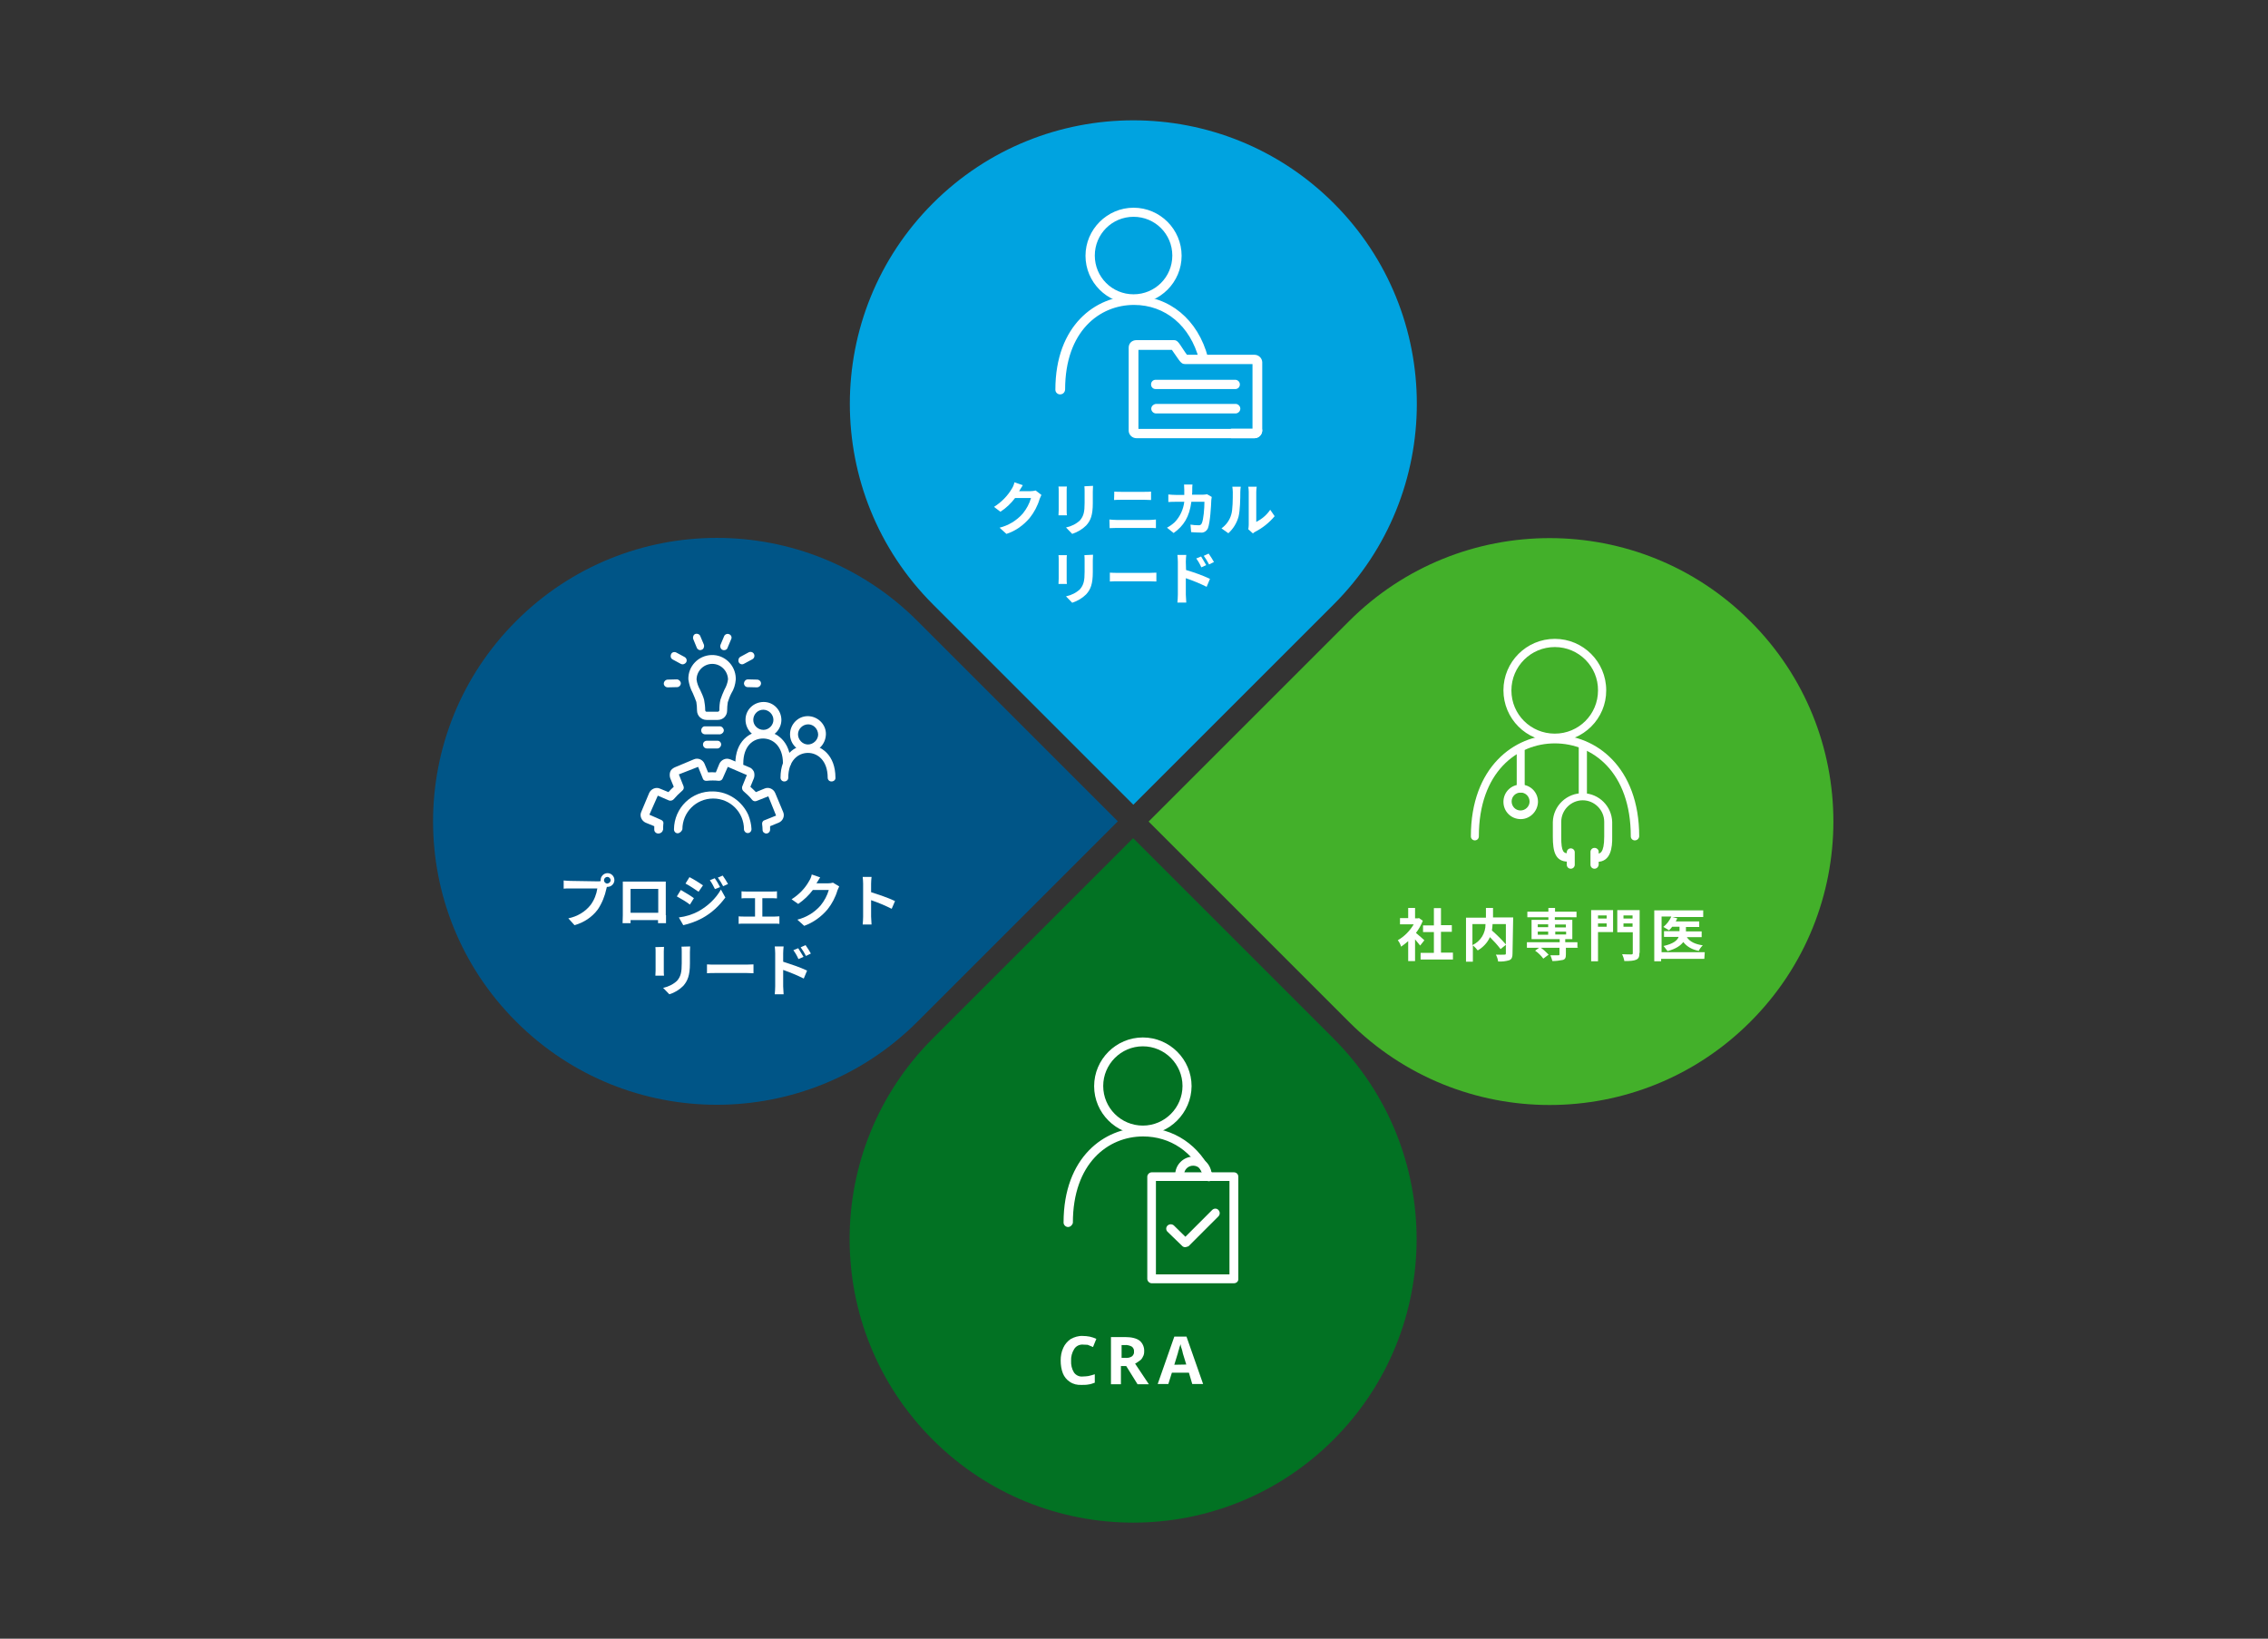
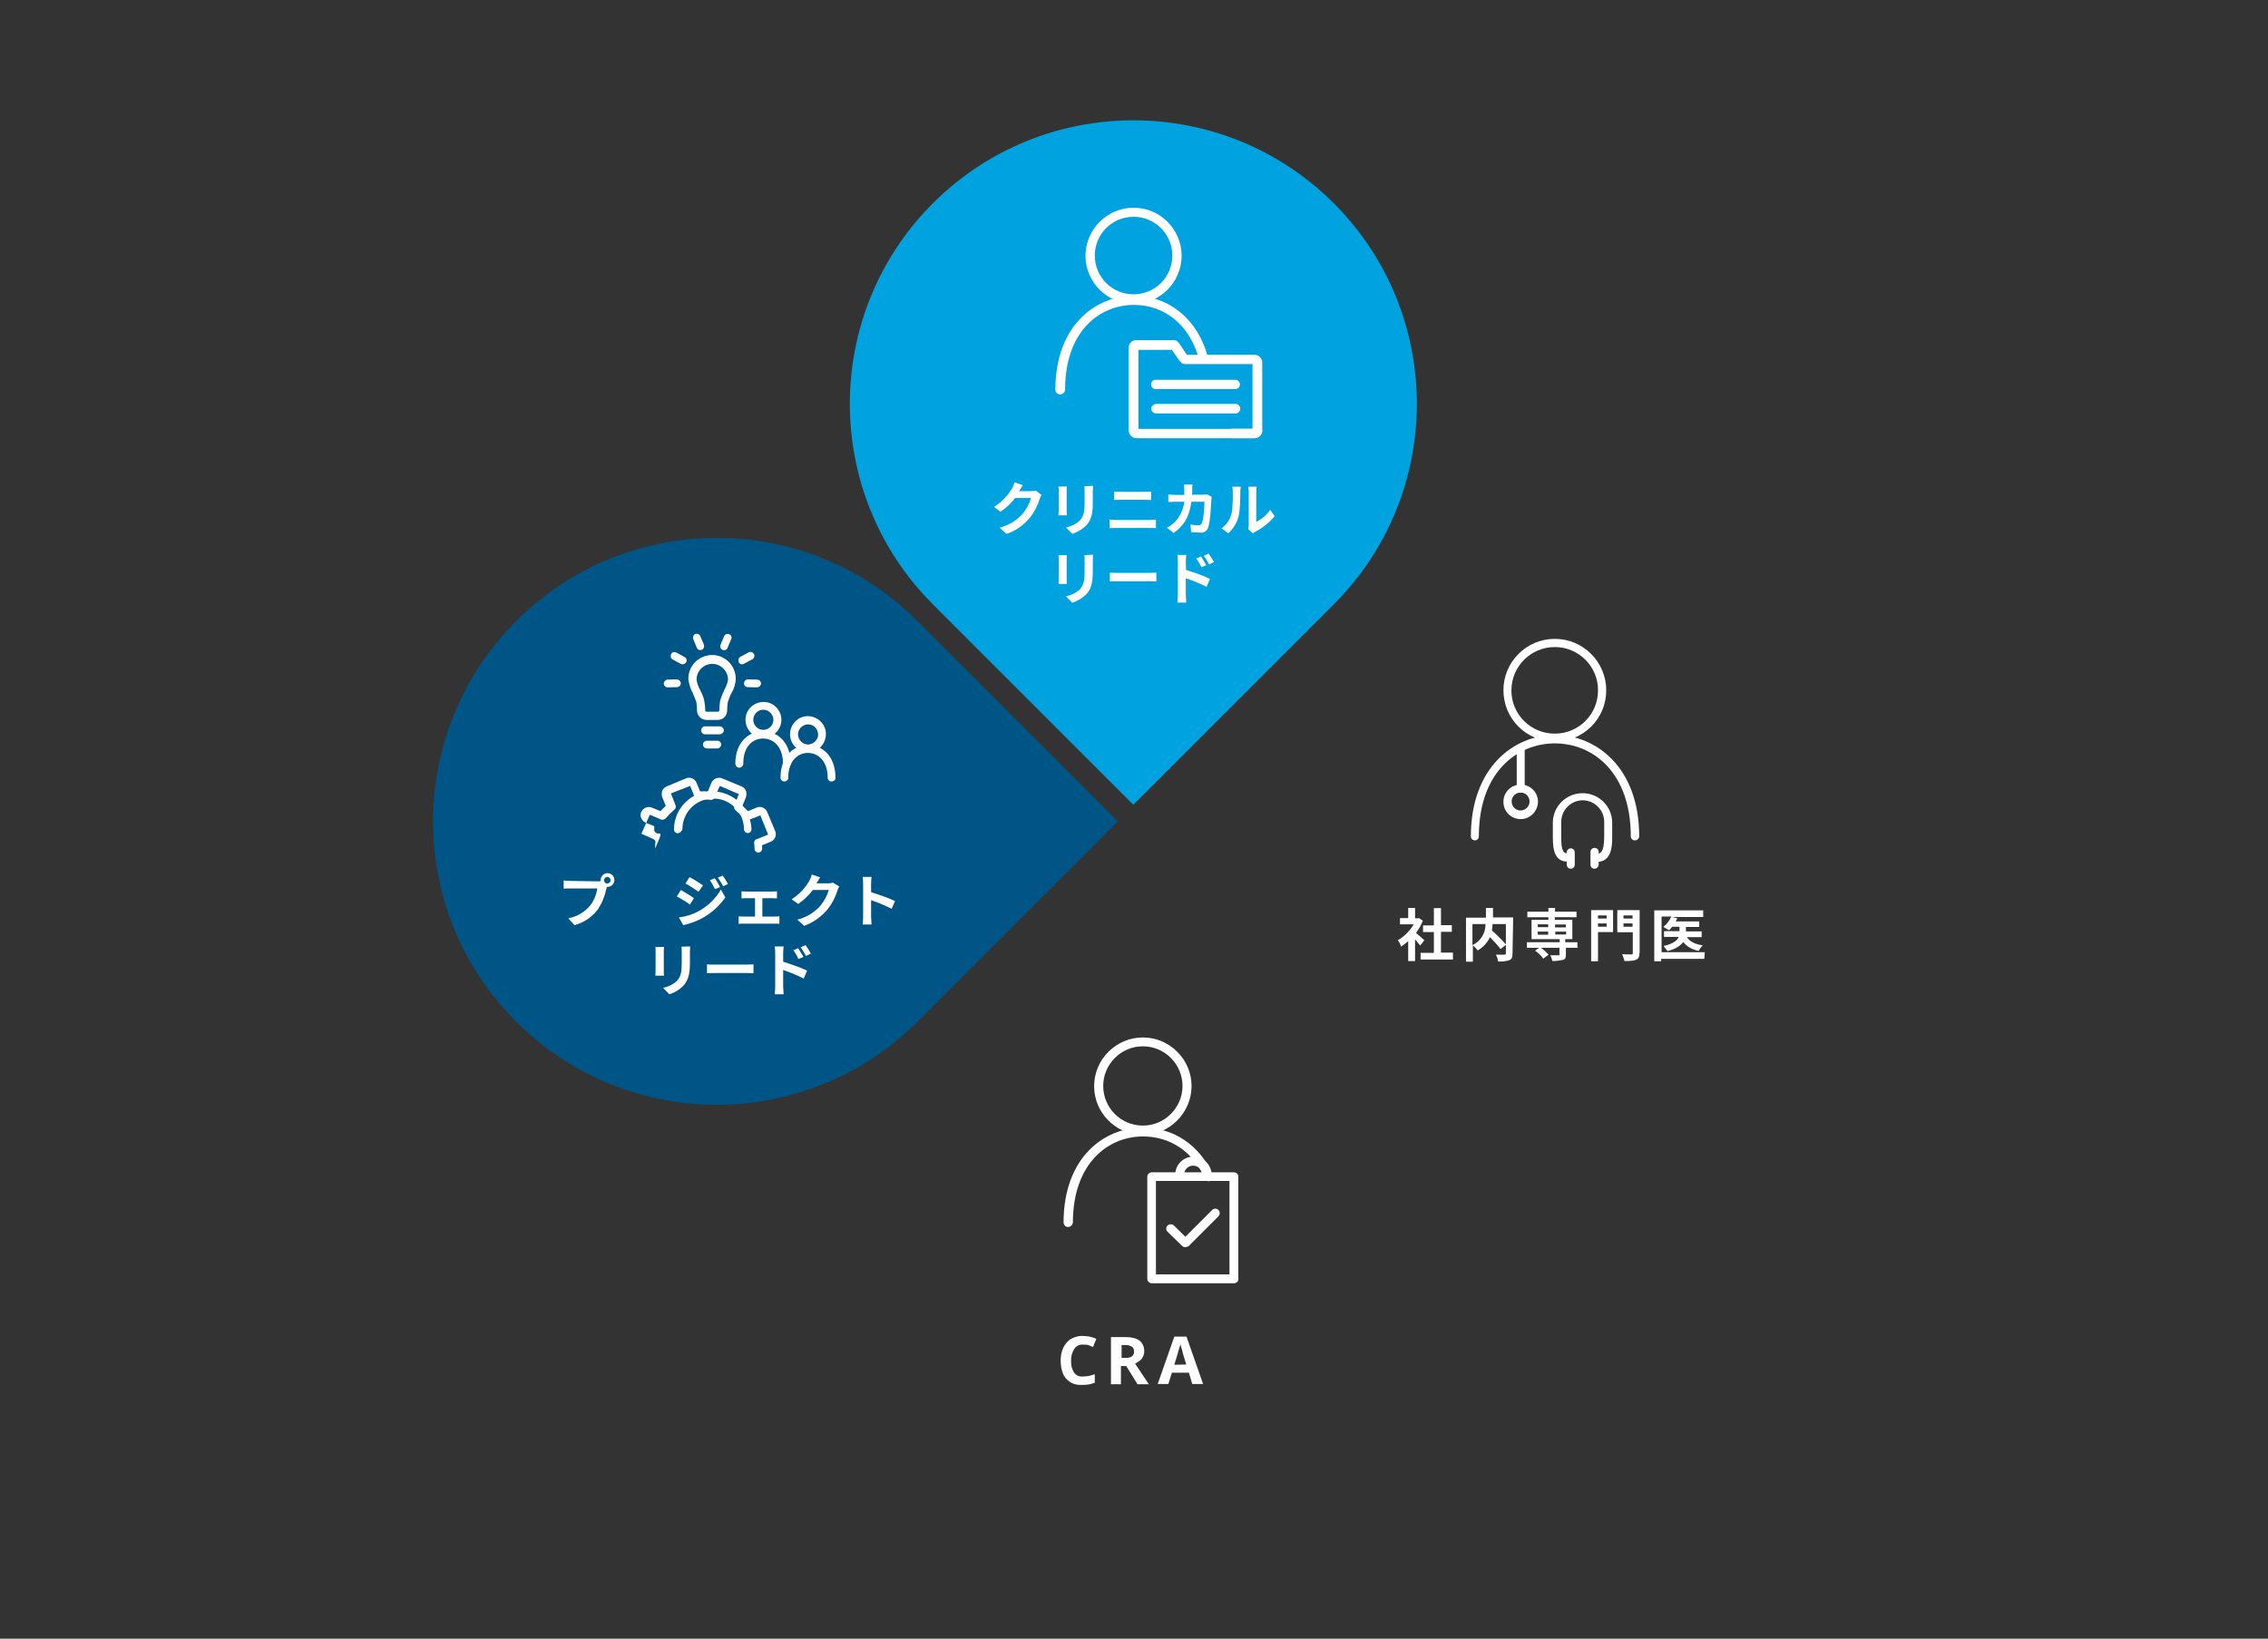
<svg xmlns="http://www.w3.org/2000/svg" version="1.1" id="レイヤー_1" x="0px" y="0px" viewBox="0 0 1024 740" style="enable-background:new 0 0 1024 740;" xml:space="preserve">
  <rect x="0" y="0" width="1024" height="740" fill="#333333" stroke="none" />
  <style type="text/css">
	.st0{fill:#027223;}
	.st1{fill:#00A3E0;}
	.st2{fill:#005587;}
	.st3{fill:#43B02A;}
	.st4{fill:#FFFFFF;}
</style>
  <g id="レイヤー_5">
-     <path class="st0" d="M421.1,650.1L421.1,650.1c-50-50-50-131.1,0-181.1l0,0l90.5-90.5l0,0l90.5,90.5c50,50,50,131.1,0,181.1l0,0   l0,0C552.2,700.1,471.1,700.1,421.1,650.1L421.1,650.1z" />
    <path class="st1" d="M602.2,91.8L602.2,91.8c50,50,50,131.1,0,181.1l0,0l-90.5,90.5l0,0l-90.5-90.5c-50-50-50-131.1,0-181.1l0,0   l0,0C471.1,41.9,552.2,41.8,602.2,91.8L602.2,91.8z" />
    <path class="st2" d="M233.1,280.4L233.1,280.4c50-50,131.1-50,181.1,0l0,0l90.5,90.5l0,0l-90.5,90.5c-50,50-131.1,50-181.1,0l0,0   C183,411.5,183,330.4,233.1,280.4L233.1,280.4z" />
-     <path class="st3" d="M790.2,461.5L790.2,461.5c-50,50-131.1,50-181.1,0l0,0L518.6,371l0,0l90.5-90.5c50-50,131.1-50,181.1,0l0,0   C840.3,330.4,840.3,411.5,790.2,461.5L790.2,461.5z" />
    <path class="st4" d="M702,334.9c-12.9,0-23.2-10.4-23.2-23.2s10.4-23.2,23.2-23.2s23.2,10.4,23.2,23.2l0,0   C725.3,324.5,714.8,334.9,702,334.9z M702,292.2c-10.8,0-19.6,8.7-19.6,19.6c0,10.8,8.7,19.5,19.6,19.5c10.8,0,19.5-8.7,19.5-19.5   C721.6,301,712.8,292.2,702,292.2L702,292.2z" />
    <path class="st4" d="M738.1,379.5c-1,0-1.8-0.8-1.8-1.8c0-29-17.2-42-34.3-42c-17,0-34.3,13-34.3,42c0,1-0.8,1.8-1.8,1.8   c-1,0-1.8-0.8-1.8-1.8c0-31.4,19.7-45.8,38-45.8s38,14.4,38,45.8C740,378.7,739.2,379.5,738.1,379.5z" />
    <path class="st4" d="M686.6,369.9c-4.3,0-7.8-3.4-7.8-7.8s3.5-7.8,7.8-7.8s7.8,3.4,7.8,7.8l0,0   C694.3,366.3,690.9,369.9,686.6,369.9z M686.6,357.9c-2.3,0-4.1,1.8-4.1,4c0,2.3,1.8,4.1,4,4.1c2.2,0,4.1-1.8,4.1-4l0,0   C690.6,359.7,688.8,357.9,686.6,357.9L686.6,357.9z" />
-     <path class="st4" d="M714.6,361.2c-1,0-1.8-0.8-1.8-1.8v-22.5c-0.1-1,0.7-2,1.7-2c1-0.1,2,0.7,2,1.7c0,0.1,0,0.2,0,0.3v22.5   C716.4,360.4,715.6,361.2,714.6,361.2z" />
    <path class="st4" d="M721.1,389.2c-1-0.1-1.8-1-1.7-2c0.1-0.9,0.8-1.6,1.7-1.7c1.1,0,3.2,0,3.2-7.7v-6.7c0-5.3-4.4-9.7-9.7-9.7   c-5.3,0-9.7,4.4-9.7,9.7v6.7c-0.1,7.4,1.4,7.5,3,7.5c1,0,1.8,0.9,1.8,2c0,1-0.8,1.8-1.8,1.8h-0.1c-5.6-0.1-6.7-4.6-6.7-11.2v-6.7   c0.2-7.4,6.4-13.2,13.8-13c7.1,0.2,12.8,5.9,13,13v6.7C728,382.7,727.3,389.2,721.1,389.2z" />
    <path class="st4" d="M719.9,392.3c-1,0-1.8-0.8-1.8-1.8l0,0v-5.6c-0.1-1,0.7-2,1.7-2c1-0.1,2,0.7,2,1.7c0,0.1,0,0.2,0,0.3v5.6   C721.7,391.5,720.9,392.3,719.9,392.3L719.9,392.3z" />
    <path class="st4" d="M709.2,392.3c-1,0-1.8-0.8-1.8-1.8v-5.6c0-1,0.8-1.8,1.8-1.8c1,0,1.8,0.8,1.8,1.8v5.6   C711,391.5,710.2,392.3,709.2,392.3z" />
    <path class="st4" d="M686.6,357.9c-1,0-1.8-0.8-1.8-1.8l0,0v-17.1c0-1,0.8-1.8,1.8-1.8c1,0,1.8,0.8,1.8,1.8v17.1   C688.5,357.1,687.7,357.9,686.6,357.9z" />
    <path class="st4" d="M535.1,563.2c-0.6,0-1-0.2-1.4-0.6l-6.6-6.4c-0.8-0.8-0.7-2.1,0.1-2.8c0.8-0.7,2-0.7,2.8,0l5.2,5.1l12.1-12.1   c0.8-0.8,2.1-0.8,2.8,0c0.8,0.8,0.8,2.1,0,2.9l-13.5,13.5C536.1,562.9,535.6,563.2,535.1,563.2z" />
    <path class="st4" d="M557.1,579.5H520c-1,0-2-0.9-2-2l0,0v-46.1c0-1,0.9-2,2-2l0,0h37.1c1.2,0,2,0.9,2,2l0,0v46.1   C559.2,578.6,558.3,579.5,557.1,579.5L557.1,579.5z M521.9,575.5h33.2v-42.2h-33.2V575.5z" />
    <path class="st4" d="M516,512.5c-12.1,0-22-9.9-22-22c0-12.1,9.9-22,22-22s22,9.9,22,22C537.9,502.6,528,512.5,516,512.5L516,512.5   z M516,472.5c-9.9,0-17.9,8.1-17.9,17.9c0,9.9,8,17.9,17.9,17.9c9.9,0,17.9-8.1,17.9-17.9l0,0C533.9,480.6,525.9,472.5,516,472.5z" />
    <path class="st4" d="M482.2,554.1c-1,0-2-0.9-2-2l0,0c0-29.6,18.5-42.9,35.8-42.9c13.9,0,25.8,8,31.6,21.4c0.5,1,0.1,2.2-0.9,2.6   c-1,0.5-2.2,0.1-2.6-0.9c0,0,0-0.1-0.1-0.1c-5.2-12-15.6-19-27.9-19c-15.8,0-31.7,12.1-31.7,39   C484.2,553.2,483.3,554.1,482.2,554.1C482.3,554.1,482.3,554.1,482.2,554.1z" />
    <path class="st4" d="M544.7,533.3h-0.2c-1-0.1-1.8-1.2-1.7-2.2c0-0.2,0-0.3,0-0.6c0-2.3-1.8-4.1-4.1-4.1s-4.1,1.8-4.1,4.1   c0,1.2-0.9,2-2,2c-1.2,0-2-0.9-2-2c0-4.5,3.7-8.2,8.2-8.2c4.5,0,8.2,3.7,8.2,8.2c0,0.3,0,0.7-0.1,1.2   C546.4,532.5,545.6,533.3,544.7,533.3z" />
    <path class="st4" d="M557.7,175.7h-35.9c-1.2,0-2.1-0.9-2.1-2.1s0.9-2.1,2.1-2.1h35.9c1.1,0,2.1,0.9,2.1,2.1   S558.9,175.7,557.7,175.7z" />
    <path class="st4" d="M557.7,186.7h-35.9c-1.2-0.1-2.1-1.2-2-2.3c0.1-1,0.9-1.8,2-2h35.9c1.1-0.1,2.2,0.8,2.3,2   c0.1,1.1-0.8,2.2-2,2.3C557.9,186.7,557.8,186.7,557.7,186.7z" />
    <path class="st4" d="M511.8,137.2c-12,0-21.7-9.8-21.7-21.7s9.8-21.7,21.7-21.7c12,0,21.7,9.8,21.7,21.7S523.8,137.2,511.8,137.2z    M511.8,97.9c-9.7,0-17.5,7.8-17.5,17.5s7.8,17.5,17.5,17.5c9.7,0,17.5-7.8,17.5-17.5l0,0C529.3,105.7,521.5,97.9,511.8,97.9   L511.8,97.9L511.8,97.9z" />
    <path class="st4" d="M478.6,178.1c-1.1,0-2.1-0.9-2.1-2.1c0-29.2,18.3-42.4,35.3-42.4c16.2,0,29.1,10.7,33.6,27.8   c0.3,1.1-0.3,2.3-1.5,2.5c-1.2,0.2-2.3-0.3-2.5-1.5c-4-15.3-15.3-24.7-29.4-24.7c-15.5,0-31.1,11.8-31.1,38.2   C480.8,177.2,479.9,178.1,478.6,178.1L478.6,178.1z" />
    <path class="st4" d="M566.3,197.9h-53.1c-2,0-3.5-1.5-3.6-3.3c0,0,0,0,0-0.1V157c0-2,1.5-3.4,3.5-3.4c0,0,0,0,0.1,0H530   c1.5,0,2.1,0.9,4.3,4.3c0.5,0.7,1.1,1.7,1.6,2.3h30.4c2,0,3.5,1.5,3.6,3.3c0,0,0,0,0,0.1v30.9C569.8,196.4,568.3,197.9,566.3,197.9   L566.3,197.9z M514,193.7h51.5v-29.3h-30.5c-1.5,0-2.1-0.9-4.3-4.1c-0.5-0.7-1.2-1.7-1.6-2.3H514L514,193.7L514,193.7z" />
    <path class="st4" d="M566.3,197.9H556c-1.1-0.1-2.1-1.2-2-2.3c0.1-1,0.9-1.8,2-2h9.8c0.5-1,1.7-1.6,2.8-1.1c0.8,0.3,1.3,1.1,1.3,2   C569.8,196.4,568.2,197.9,566.3,197.9L566.3,197.9z" />
    <path class="st4" d="M269.7,398c0.5,0,1,0,1.5-0.1c0-0.1,0-0.3,0-0.5c0-1.7,1.4-3.1,3.1-3.1c1.7,0,3.1,1.4,3.1,3.1   s-1.4,3.1-3.1,3.1l0,0c-0.1,0-0.2,0-0.3,0l-0.2,0.8c-0.7,3.3-2,6.6-3.9,9.4c-2.6,3.5-6.3,5.9-10.5,7.1l-2.8-3.1   c4-0.8,7.6-2.9,10.1-6.1c1.6-2.2,2.6-4.7,3-7.4h-12.1c-1.1,0-2.4,0-3.1,0.1v-3.7c1,0.1,2.1,0.2,3.1,0.2L269.7,398z M275.7,397.5   c0-0.8-0.7-1.5-1.5-1.5s-1.5,0.7-1.5,1.5s0.7,1.5,1.5,1.5l0,0C275,398.9,275.7,398.3,275.7,397.5z" />
-     <path class="st4" d="M300.7,413.3c0,1,0,3.4,0,3.6h-3.6v-1.4h-12.4v1.4h-3.6c0-0.1,0.1-2.4,0.1-3.6v-12.7c0-0.7,0-1.7,0-2.5   c1,0,2.1,0,2.8,0h14.1c0.7,0,1.6,0,2.5,0c0,0.8,0,1.7,0,2.5V413.3z M284.7,401.4v10.8h12.5v-10.8H284.7z" />
    <path class="st4" d="M313.3,405.6l-1.8,2.9c-1.8-1.4-3.8-2.5-5.9-3.7l1.8-2.9C309.2,402.9,312.1,404.7,313.3,405.6z M315.4,411.5   c4.1-2.3,7.7-5.6,10.1-9.8l2,3.6c-2.8,3.8-6.2,7-10.4,9.3c-2.8,1.5-5.6,2.5-8.6,3.2l-2-3.5C309.7,413.9,312.6,413,315.4,411.5z    M317.4,399.8l-2,2.9c-1.5-1-4.1-2.8-5.9-3.7l1.8-2.9C313.1,397,316,398.8,317.4,399.8z M325.1,400.6l-2.3,0.9   c-0.7-1.4-1.4-2.8-2.3-4l2.2-0.9C323.6,397.8,324.4,399.2,325.1,400.6z M328.7,399.2l-2.2,1c-0.7-1.4-1.5-2.6-2.4-3.9l2.2-0.9   C327.1,396.5,327.9,397.8,328.7,399.2L328.7,399.2z" />
    <path class="st4" d="M349.9,413.9c0.7,0,1.5-0.1,2-0.1v3.4c-0.7-0.1-1.3-0.1-2-0.1h-14.3c-0.7,0-1.4,0-2.1,0.1v-3.4   c0.7,0.1,1.5,0.1,2.1,0.1h5.3v-8.3h-4c-0.6,0-1.5,0-2.1,0.1v-3.2c0.7,0.1,1.4,0.1,2.1,0.1h11.8c0.7,0,1.4,0,2.1-0.1v3.2   c-0.7,0-1.5-0.1-2.1-0.1h-4.5v8.3H349.9z" />
    <path class="st4" d="M378.9,400.3c-0.3,0.6-0.6,1.3-0.8,1.8c-0.9,3.1-2.5,6.1-4.5,8.6c-2.8,3.3-6.4,5.9-10.5,7.4l-3.1-2.8   c4-1,7.7-3.2,10.5-6.4c1.7-2.1,3-4.5,3.7-7h-7.2c-1.8,2.4-4,4.5-6.6,6.3l-3-2.1c3.3-2.1,6.1-4.9,8-8.4c0.5-0.8,0.9-1.7,1.1-2.8   l3.8,1.3c-0.6,0.9-1.3,2.1-1.6,2.6l-0.1,0.1h5.2c0.8,0,1.5-0.1,2.3-0.3L378.9,400.3z" />
    <path class="st4" d="M402.6,410.4c-3-1.5-6.1-2.8-9.3-3.9v7.4c0,0.7,0.1,2.5,0.2,3.6h-4c0.1-1.1,0.2-2.4,0.2-3.6v-14.8   c0-1-0.1-2.1-0.2-3.1h4c-0.1,1-0.2,2.1-0.2,3.1v3.8c3.7,1.2,7.4,2.4,10.8,4L402.6,410.4z" />
    <path class="st4" d="M299.8,427.6c0,0.6-0.1,1.1-0.1,2v8.7c0,0.7,0,1.6,0.1,2.3h-3.9c0-0.5,0.1-1.5,0.1-2.3v-8.6c0-0.7,0-1.3-0.1-2   L299.8,427.6z M311.6,427.4c0,0.7-0.1,1.6-0.1,2.5v5.2c0,5.5-1.1,7.9-3,10.1c-1.7,1.7-3.9,3.1-6.3,3.8l-2.8-2.9   c2.4-0.5,4.6-1.6,6.3-3.2c1.7-2,2.1-3.9,2.1-7.9V430c0-0.9,0-1.7-0.1-2.5L311.6,427.4z" />
    <path class="st4" d="M319.1,435.5c0.9,0.1,2.9,0.1,4.1,0.1h14c1.1,0,2.4-0.1,3-0.1v4c-0.6,0-2-0.1-3-0.1h-13.9   c-1.5,0-3.2,0-4.1,0.1v-4H319.1z" />
    <path class="st4" d="M353.6,434.3c3.7,1.2,7.4,2.4,10.8,4l-1.5,3.6c-3-1.5-6.2-2.8-9.3-3.9v7.4c0,0.7,0.1,2.5,0.2,3.6h-4   c0.1-1.1,0.2-2.4,0.2-3.6v-14.9c0-1-0.1-2.1-0.2-3.1h4c-0.1,1-0.2,2.1-0.2,3.1V434.3z M360.5,433.1c-0.6-1.4-1.4-2.8-2.3-4l2.2-0.9   c0.7,1.1,1.7,2.8,2.4,3.9L360.5,433.1z M363.9,431.7c-0.7-1.4-1.5-2.6-2.4-3.9l2.2-1c0.9,1.3,1.7,2.5,2.4,3.8L363.9,431.7z" />
    <path class="st4" d="M641.2,427c-0.6-0.7-1.4-1.7-2.3-2.8v9.8h-3.1v-9c-1,0.9-2.1,1.7-3.2,2.5c-0.3-1-0.8-2.1-1.5-2.9   c3-1.7,5.5-4.3,7.2-7.2h-6.2v-2.8h3.7V410h3.1v4.7h1.2l0.6-0.1l1.7,1.2c-0.8,2-1.8,3.8-3.1,5.5c1.3,1,3.2,2.8,3.8,3.3L641.2,427z    M656,430.3v3h-14.6v-3h6v-9.4h-4.9v-3h4.9v-7.8h3.2v7.7h4.9v3h-4.9v9.4h5.4V430.3z" />
    <path class="st4" d="M682.9,430.6c0,1.6-0.3,2.5-1.4,3c-1.6,0.5-3.3,0.7-5.1,0.6c-0.1-1-0.5-2.1-1-3.1c1.5,0.1,3.2,0,3.8,0   s0.7-0.1,0.7-0.6v-13.2h-6c0,1-0.2,2-0.3,2.9c2.3,2,4.4,4.1,6.4,6.4l-2.5,2c-1.5-2-3.1-3.7-4.8-5.4c-1.1,2.5-3.1,4.6-5.5,6   c-0.6-0.8-1.4-1.6-2.2-2.3v7.4h-3.1v-19.9h9V410h3.2v4.3h9.1L682.9,430.6z M664.8,426.8c3.7-1.7,6-5.5,5.9-9.5h-5.9V426.8z" />
    <path class="st4" d="M712.5,428H707v3c0,1.5-0.3,2.2-1.4,2.5c-1.5,0.3-3.1,0.5-4.7,0.5c-0.2-0.9-0.6-1.8-0.9-2.6c1.4,0,3,0,3.5,0   s0.6-0.1,0.6-0.5V428h-8.4c1.3,0.9,2.4,2,3.5,3.1l-2.4,1.8c-1-1.4-2.3-2.6-3.7-3.6l1.8-1.3h-5.5v-2.5h14.8v-1.4h-12.7v-8.7h7.6   v-1.2h-9.5v-2.5h9.5v-1.7h3v1.7h9.7v2.5H702v1.2h7.9v8.7h-3.2v1.4h5.5v2.4H712.5z M694.3,418.7h4.7v-1.3h-4.7V418.7z M694.3,422.1   h4.7v-1.4h-4.7V422.1z M702.1,417.5v1.3h4.9v-1.3H702.1z M707.1,420.7h-4.9v1.3h4.9V420.7z" />
    <path class="st4" d="M728.3,420.9h-6.8v13.2h-3.1V411h9.9L728.3,420.9L728.3,420.9z M721.5,413.4v1.4h3.9v-1.4H721.5z M725.4,418.4   V417h-3.9v1.5h3.9V418.4z M740.2,430.3c0,1.7-0.3,2.6-1.5,3.1c-1.1,0.5-2.8,0.6-5.3,0.6c-0.2-1.1-0.6-2.2-1-3.1   c1.6,0.1,3.6,0.1,4.1,0.1c0.6,0,0.7-0.1,0.7-0.7V421h-7v-10h10.1v19.3H740.2z M733,413.4v1.4h4.1v-1.4H733z M737.1,418.5V417H733   v1.5H737.1z" />
    <path class="st4" d="M769.5,433H750v1.1h-3.1v-23H769v3h-14l2.3,0.6c-0.2,0.5-0.5,0.9-0.7,1.4h10.6v2.5h-6v2h7.1v2.6h-6.7   c1.4,2.1,3.8,3.2,7.2,3.7c-0.8,0.8-1.4,1.6-1.8,2.5c-2.8-0.5-5.3-1.8-7-4c-1.2,1.6-3.3,3.1-7.1,4.1c-0.6-0.8-1.2-1.6-1.8-2.3   c4.4-1,6.2-2.5,6.8-4.1h-6.6v-2.6h7v-2H755c-0.5,0.6-0.9,1.2-1.5,1.6c-0.8-0.6-1.7-1-2.5-1.5c1.6-1.3,2.8-2.9,3.6-4.7h-4.4V430   h19.5L769.5,433z" />
    <path class="st4" d="M470.2,223.5c-0.3,0.6-0.6,1.3-0.8,1.8c-0.9,3.1-2.5,6.1-4.5,8.6c-2.8,3.3-6.4,5.9-10.5,7.2l-3.1-2.8   c4-1,7.7-3.2,10.5-6.4c1.7-2.1,3-4.5,3.7-7h-7.2c-1.8,2.4-4,4.5-6.6,6.2l-2.9-2.2c3.3-2.1,6.1-4.9,8.1-8.3c0.5-0.8,0.9-1.7,1.1-2.8   l3.8,1.3c-0.6,0.9-1.3,2.1-1.6,2.6l-0.1,0.1h5.2c0.8,0,1.5-0.1,2.3-0.3L470.2,223.5z" />
    <path class="st4" d="M481.7,219.7c-0.1,0.7-0.1,1.3-0.1,2v8.7c0,0.7,0,1.6,0.1,2.3h-3.8c0-0.5,0.1-1.5,0.1-2.3v-8.7   c0-0.7,0-1.3-0.1-2H481.7z M493.5,219.4c0,0.7-0.1,1.6-0.1,2.6v5.2c0,5.5-1,7.9-3,10.1c-1.7,1.7-3.9,3-6.3,3.8l-2.8-2.9   c2.4-0.5,4.6-1.6,6.3-3.2c1.7-2,2.1-3.9,2.1-7.9v-4.9c0-0.9,0-1.7-0.1-2.6L493.5,219.4z" />
    <path class="st4" d="M500.9,234.6c1,0.1,2.2,0.2,3.2,0.2H519c0.9,0,2-0.1,2.9-0.2v3.9c-0.9-0.1-2-0.1-2.9-0.1h-14.8   c-1,0-2.3,0.1-3.2,0.1L500.9,234.6L500.9,234.6z M503.1,222c0.9,0.1,2.2,0.1,3,0.1h10.7c0.9,0,2,0,2.9-0.1v3.8   c-0.8,0-2-0.1-2.9-0.1h-10.7c-1,0-2.2,0-3.1,0.1L503.1,222z" />
    <path class="st4" d="M547.1,224.4c-0.1,0.5-0.1,0.9-0.2,1.4c-0.1,2.8-0.5,10-1.5,12.7c-0.6,1.4-2,2.2-3.3,2c-1.5,0-3-0.1-4.3-0.2   l-0.3-3.4c1.2,0.2,2.4,0.3,3.6,0.3c0.7,0.1,1.3-0.3,1.5-0.9c0.8-1.6,1.2-6.8,1.2-9.7h-5.9c-0.9,6.9-3.5,10.9-8,14.1l-3-2.4   c1.3-0.7,2.4-1.5,3.5-2.5c2.4-2.5,3.9-5.8,4.3-9.2H531c-0.9,0-2.3,0-3.5,0.1v-3.4c1.1,0.1,2.4,0.2,3.5,0.2h3.7c0-0.7,0-1.5,0-2.3   c0-0.8-0.1-1.6-0.1-2.4h3.8c-0.1,0.6-0.1,1.7-0.1,2.3c0,0.8,0,1.6-0.1,2.3h4.8c0.7,0,1.3-0.1,2-0.2L547.1,224.4z" />
    <path class="st4" d="M551.5,238.6c2.1-1.5,3.7-3.7,4.4-6.2c0.7-2.2,0.7-7.1,0.7-10.2c0-0.8-0.1-1.6-0.2-2.4h3.8   c-0.1,0.8-0.2,1.5-0.2,2.3c0,3.1-0.1,8.5-0.8,11.2c-0.8,2.9-2.4,5.5-4.6,7.5L551.5,238.6z M563.6,239c0.1-0.6,0.2-1.3,0.2-2V222   c0-0.8-0.1-1.5-0.2-2.2h3.8c-0.1,0.8-0.2,1.5-0.2,2.3v13.6c2.5-1.3,4.7-3.1,6.3-5.5l2,2.9c-2.4,2.9-5.4,5.3-8.7,7   c-0.5,0.2-0.8,0.5-1.1,0.8L563.6,239z" />
    <path class="st4" d="M481.7,250.7c-0.1,0.7-0.1,1.3-0.1,2v8.7c0,0.7,0,1.6,0.1,2.3h-3.8c0-0.5,0.1-1.5,0.1-2.3v-8.7   c0-0.7,0-1.3-0.1-2H481.7z M493.5,250.5c0,0.7-0.1,1.6-0.1,2.6v5.2c0,5.5-1,7.9-3,10.1c-1.7,1.7-3.9,3-6.3,3.8l-2.8-2.9   c2.4-0.5,4.6-1.6,6.3-3.2c1.7-2,2.1-3.9,2.1-7.9v-4.9c0-0.9,0-1.7-0.1-2.6L493.5,250.5z" />
    <path class="st4" d="M501.1,258.6c0.9,0.1,2.9,0.1,4.1,0.1h13.9c1.2,0,2.4-0.1,3-0.1v4c-0.6,0-2-0.1-3-0.1h-13.9   c-1.5,0-3.2,0-4.1,0.1V258.6z" />
    <path class="st4" d="M535.5,257.4c3.7,1.1,7.4,2.4,10.8,4l-1.5,3.6c-3-1.5-6.2-2.8-9.4-3.9v7.4c0,0.7,0.1,2.5,0.2,3.6h-4   c0.1-1.1,0.2-2.4,0.2-3.6v-14.8c0-1-0.1-2.1-0.2-3.1h4c-0.1,1-0.2,2.1-0.2,3.1L535.5,257.4z M542.4,256.2c-0.6-1.4-1.4-2.8-2.3-4   l2.2-0.9c0.7,1.2,1.7,2.8,2.3,3.9L542.4,256.2z M545.9,254.9c-0.7-1.4-1.5-2.6-2.4-3.9l2.2-1c0.9,1.3,1.7,2.5,2.4,3.8L545.9,254.9z   " />
    <path class="st4" d="M488.9,607.2c-1.6-0.1-3.1,0.7-3.9,2c-1,1.6-1.5,3.5-1.4,5.3c-0.1,1.8,0.3,3.7,1.3,5.3c0.9,1.3,2.5,2,4,1.8   c0.9,0,1.7-0.1,2.5-0.2c0.9-0.2,2-0.5,2.9-0.8v3.8c-0.9,0.3-1.8,0.7-2.8,0.8c-1,0.2-2.1,0.2-3.1,0.2c-2,0.1-3.8-0.3-5.4-1.4   c-1.4-0.9-2.5-2.3-3.1-3.8c-0.7-1.8-1-3.8-1-5.8c0-2,0.3-3.9,1.2-5.8c0.7-1.6,2-3,3.3-3.9c1.6-0.9,3.6-1.5,5.4-1.4   c1,0,2.2,0.1,3.2,0.3c1,0.2,2.1,0.6,3,1l-1.5,3.7c-0.8-0.3-1.6-0.7-2.4-1C490.5,607.3,489.7,607.2,488.9,607.2z" />
    <path class="st4" d="M508.1,603.8c2.9,0,5.1,0.6,6.4,1.6c1.4,1.1,2.2,3,2.1,4.8c0,0.9-0.1,1.7-0.6,2.5c-0.3,0.7-0.8,1.4-1.5,1.8   c-0.6,0.5-1.3,0.9-2,1.3l6.2,9.3h-5.1l-5.1-8.2h-2.4v8.2h-4.5v-21.3h6.3V603.8z M507.8,607.4h-1.4v5.8h1.5c1.2,0.1,2.3-0.1,3.2-0.7   c0.7-0.6,1-1.4,0.9-2.2c0.1-0.8-0.3-1.7-1-2.2C510.1,607.6,508.9,607.3,507.8,607.4z" />
    <path class="st4" d="M538.3,625l-1.5-5.1h-7.7l-1.6,5.1h-4.8l7.5-21.4h5.5l7.5,21.4H538.3z M535.6,616.2l-1.5-4.9   c-0.1-0.3-0.2-0.8-0.3-1.3c-0.1-0.5-0.3-1-0.5-1.6c-0.1-0.6-0.2-1-0.3-1.4c-0.1,0.3-0.2,0.9-0.5,1.5c-0.1,0.6-0.3,1.2-0.5,1.7   c-0.1,0.6-0.2,0.9-0.3,1.2l-1.5,4.9L535.6,616.2z" />
  </g>
  <g id="Icons">
    <path class="st4" d="M344.6,333.2c-4.5,0-8-3.7-8-8.2c0-4.5,3.7-8,8.2-8c4.5,0,8,3.7,8,8.2l0,0   C352.7,329.6,349.1,333.2,344.6,333.2 M344.6,320.5c-2.5,0-4.5,2.1-4.5,4.6c0,2.5,2.1,4.5,4.6,4.5c2.4,0,4.5-2.1,4.5-4.5   C349.2,322.6,347.1,320.5,344.6,320.5" />
    <path class="st4" d="M355.3,346.4c-1,0-1.8-0.8-1.8-1.7l0,0c0-7.7-4.5-11.2-9-11.2c-4.5,0-8.9,3.4-8.9,11.2c0.1,1-0.7,1.8-1.6,2   c-1,0.1-1.8-0.7-2-1.6c0-0.1,0-0.2,0-0.2c0-10.1,6.4-14.7,12.5-14.7c6.1,0,12.5,4.6,12.5,14.7C357.1,345.6,356.3,346.4,355.3,346.4   L355.3,346.4" />
    <path class="st4" d="M364.9,339.7c-4.5,0-8.2-3.6-8.2-8.1c0-4.5,3.6-8.2,8-8.2s8.2,3.6,8.2,8c0,0,0,0,0,0.1   C372.8,336.2,369.2,339.7,364.9,339.7 M364.9,327.1c-2.5,0-4.6,2.1-4.6,4.5c0,2.5,2.1,4.6,4.5,4.6s4.6-2.1,4.6-4.5l0,0   C369.3,329.1,367.3,327.1,364.9,327.1" />
    <path class="st4" d="M375.4,352.9c-1,0-1.7-0.8-1.7-1.7l0,0c0-7.7-4.5-11.2-8.9-11.2c-4.5,0-8.9,3.5-8.9,11.2c0,1-0.8,1.7-1.8,1.7   c-1,0-1.7-0.8-1.7-1.7c0-10.1,6.4-14.8,12.4-14.8c6,0,12.4,4.6,12.4,14.8C377.3,352.1,376.5,352.9,375.4,352.9L375.4,352.9" />
    <path class="st4" d="M323.9,338h-4.7c-1,0-1.8-0.8-1.8-1.8c0-1,0.8-1.7,1.8-1.7h4.7c1,0,1.7,0.8,1.7,1.7S324.8,338,323.9,338" />
    <path class="st4" d="M324.1,325.1H319c-2.3,0-4.3-1.8-4.3-4.3l0,0c0-1.3-0.1-2.5-0.3-3.8c-0.5-1.4-1-2.6-1.6-4c-1-1.8-1.7-4-2-6.2   c-0.2-5.9,4.5-10.8,10.4-11c5.9-0.2,10.8,4.5,11,10.4c0,0.2,0,0.5,0,0.7c-0.2,2.2-0.8,4.3-2,6.2c-0.7,1.3-1.1,2.6-1.6,4   c-0.2,1.3-0.3,2.5-0.3,3.8C328.3,323.3,326.4,325.1,324.1,325.1 M321.6,299.8c-3.9,0-7.1,3.2-7.1,7.1c0.2,1.6,0.8,3.2,1.6,4.6   c0.7,1.5,1.4,3,1.8,4.5c0.3,1.6,0.5,3.2,0.5,4.7c0,0.3,0.2,0.7,0.6,0.7l0,0h5.1c0.3,0,0.7-0.3,0.7-0.7c0-1.6,0.1-3.2,0.5-4.8   c0.5-1.5,1.1-3,1.8-4.5c0.8-1.4,1.4-3,1.6-4.6C328.6,303,325.5,299.8,321.6,299.8" />
    <path class="st4" d="M324.8,331.6h-6.6c-1-0.1-1.7-0.9-1.6-2c0.1-0.9,0.8-1.6,1.6-1.6h6.6c1-0.1,1.8,0.7,2,1.6c0.1,1-0.7,1.8-1.6,2   C324.9,331.6,324.9,331.6,324.8,331.6" />
    <path class="st4" d="M327,293.6c-0.2,0-0.5,0-0.7-0.1c-0.9-0.3-1.3-1.4-1-2.3l1.6-3.8c0.3-0.9,1.4-1.4,2.3-1   c0.9,0.3,1.4,1.4,0.9,2.3l-1.6,3.8C328.4,293.1,327.7,293.6,327,293.6" />
    <path class="st4" d="M341.7,310.4L341.7,310.4l-4.1-0.1c-1,0-1.7-0.8-1.7-1.8l0,0c0.1-0.9,0.8-1.7,1.8-1.7l4.1,0.1   c1,0,1.8,0.8,1.8,1.7S342.8,310.4,341.7,310.4" />
    <path class="st4" d="M335.1,300c-1,0-1.8-0.8-1.7-1.8c0-0.7,0.3-1.3,0.9-1.6l3.7-2c0.9-0.5,2-0.1,2.4,0.7c0.5,0.9,0.1,2-0.7,2.4   l0,0l-3.7,2C335.6,299.9,335.4,300,335.1,300" />
    <path class="st4" d="M316.2,293.6c-0.7,0-1.4-0.5-1.6-1.1l-1.6-3.9c-0.3-0.9,0.1-2,0.9-2.3c0.9-0.3,2,0.1,2.3,1l1.6,3.8   c0.3,0.9-0.1,2-0.9,2.3C316.7,293.5,316.4,293.5,316.2,293.6" />
    <path class="st4" d="M301.5,310.4c-1,0-1.8-0.8-1.8-1.7c0-0.9,0.8-1.8,1.8-1.8l4.1-0.1c0.9,0,1.7,0.8,1.8,1.7c0,1-0.8,1.8-1.7,1.8   l0,0L301.5,310.4L301.5,310.4z" />
    <path class="st4" d="M308.2,300c-0.3,0-0.6-0.1-0.8-0.2l-3.7-2c-0.9-0.5-1.1-1.5-0.7-2.4s1.5-1.2,2.4-0.7l3.7,2   c0.9,0.5,1.2,1.6,0.7,2.4C309.4,299.7,308.7,300,308.2,300" />
    <path class="st4" d="M306,376.3L306,376.3c-1,0-1.7-0.8-1.7-1.8l0,0c0.1-9.7,8-17.4,17.7-17.1c6.9,0.1,13.1,4.4,15.9,10.7   c0.8,2.1,1.3,4.1,1.4,6.3c0,1-0.7,1.8-1.7,1.8l0,0l0,0c-0.9,0-1.7-0.8-1.7-1.7c0-7.7-6.2-13.9-13.9-13.9s-13.9,6.2-13.9,13.9   C307.8,375.4,307,376.2,306,376.3" />
-     <path class="st4" d="M297.2,376.4L297.2,376.4c-1,0-1.8-0.8-1.8-1.7l0,0c0-0.6,0-1.1,0-1.6l-3.9-1.6c-1.8-0.8-2.8-3-2-4.8l3.6-8.6   c0.8-1.8,3-2.8,4.8-2l3.9,1.6c0.8-0.9,1.6-1.7,2.4-2.4l-1.6-3.9c-0.3-0.9-0.3-2,0-2.9c0.3-0.9,1.2-1.6,2.1-2l8.6-3.6   c1.8-0.8,4,0.1,4.8,2l1.6,3.9c1.1-0.1,2.3-0.1,3.5,0l1.6-3.9c0.8-1.8,3-2.8,4.8-2h0.1l8.6,3.6c0.9,0.3,1.6,1,2.1,2   c0.3,0.9,0.3,2,0,2.9l-1.6,3.9c0.9,0.8,1.7,1.6,2.5,2.4l3.9-1.6c1.8-0.8,4,0.1,4.8,2l3.6,8.6c0.8,1.8-0.1,4-2,4.8l-3.9,1.6   c0,0.6,0,1.1,0,1.6c0,0.9-0.8,1.7-1.7,1.7s-1.7-0.7-1.7-1.6v-0.1c0-0.9-0.1-1.7-0.2-2.5c-0.1-0.8,0.3-1.6,1.1-1.8l5.2-2.1l-3.5-8.7   l-5.3,2.1c-0.7,0.3-1.6,0.1-2.1-0.6c-1.1-1.4-2.4-2.6-3.8-3.8c-0.6-0.5-0.8-1.4-0.6-2.1l2.1-5.2l-8.6-3.7l-2.3,5.2   c-0.3,0.8-1,1.1-1.8,1.1c-1.7-0.2-3.6-0.2-5.4,0c-0.8,0.1-1.6-0.3-1.8-1.1l-2.1-5.2l-8.7,3.4l2.1,5.3c0.3,0.7,0.1,1.6-0.6,2.1   c-1.4,1.2-2.6,2.4-3.8,3.8c-0.5,0.6-1.4,0.8-2.1,0.6l-5.1-2.2l-3.8,8.6l5.2,2.3c0.8,0.3,1.3,1,1.1,1.8c-0.1,0.8-0.1,1.7-0.1,2.6   C299.2,375.6,298.4,376.4,297.2,376.4" />
+     <path class="st4" d="M297.2,376.4L297.2,376.4c-1,0-1.8-0.8-1.8-1.7l0,0c0-0.6,0-1.1,0-1.6l-3.9-1.6c-1.8-0.8-2.8-3-2-4.8c0.8-1.8,3-2.8,4.8-2l3.9,1.6c0.8-0.9,1.6-1.7,2.4-2.4l-1.6-3.9c-0.3-0.9-0.3-2,0-2.9c0.3-0.9,1.2-1.6,2.1-2l8.6-3.6   c1.8-0.8,4,0.1,4.8,2l1.6,3.9c1.1-0.1,2.3-0.1,3.5,0l1.6-3.9c0.8-1.8,3-2.8,4.8-2h0.1l8.6,3.6c0.9,0.3,1.6,1,2.1,2   c0.3,0.9,0.3,2,0,2.9l-1.6,3.9c0.9,0.8,1.7,1.6,2.5,2.4l3.9-1.6c1.8-0.8,4,0.1,4.8,2l3.6,8.6c0.8,1.8-0.1,4-2,4.8l-3.9,1.6   c0,0.6,0,1.1,0,1.6c0,0.9-0.8,1.7-1.7,1.7s-1.7-0.7-1.7-1.6v-0.1c0-0.9-0.1-1.7-0.2-2.5c-0.1-0.8,0.3-1.6,1.1-1.8l5.2-2.1l-3.5-8.7   l-5.3,2.1c-0.7,0.3-1.6,0.1-2.1-0.6c-1.1-1.4-2.4-2.6-3.8-3.8c-0.6-0.5-0.8-1.4-0.6-2.1l2.1-5.2l-8.6-3.7l-2.3,5.2   c-0.3,0.8-1,1.1-1.8,1.1c-1.7-0.2-3.6-0.2-5.4,0c-0.8,0.1-1.6-0.3-1.8-1.1l-2.1-5.2l-8.7,3.4l2.1,5.3c0.3,0.7,0.1,1.6-0.6,2.1   c-1.4,1.2-2.6,2.4-3.8,3.8c-0.5,0.6-1.4,0.8-2.1,0.6l-5.1-2.2l-3.8,8.6l5.2,2.3c0.8,0.3,1.3,1,1.1,1.8c-0.1,0.8-0.1,1.7-0.1,2.6   C299.2,375.6,298.4,376.4,297.2,376.4" />
  </g>
</svg>